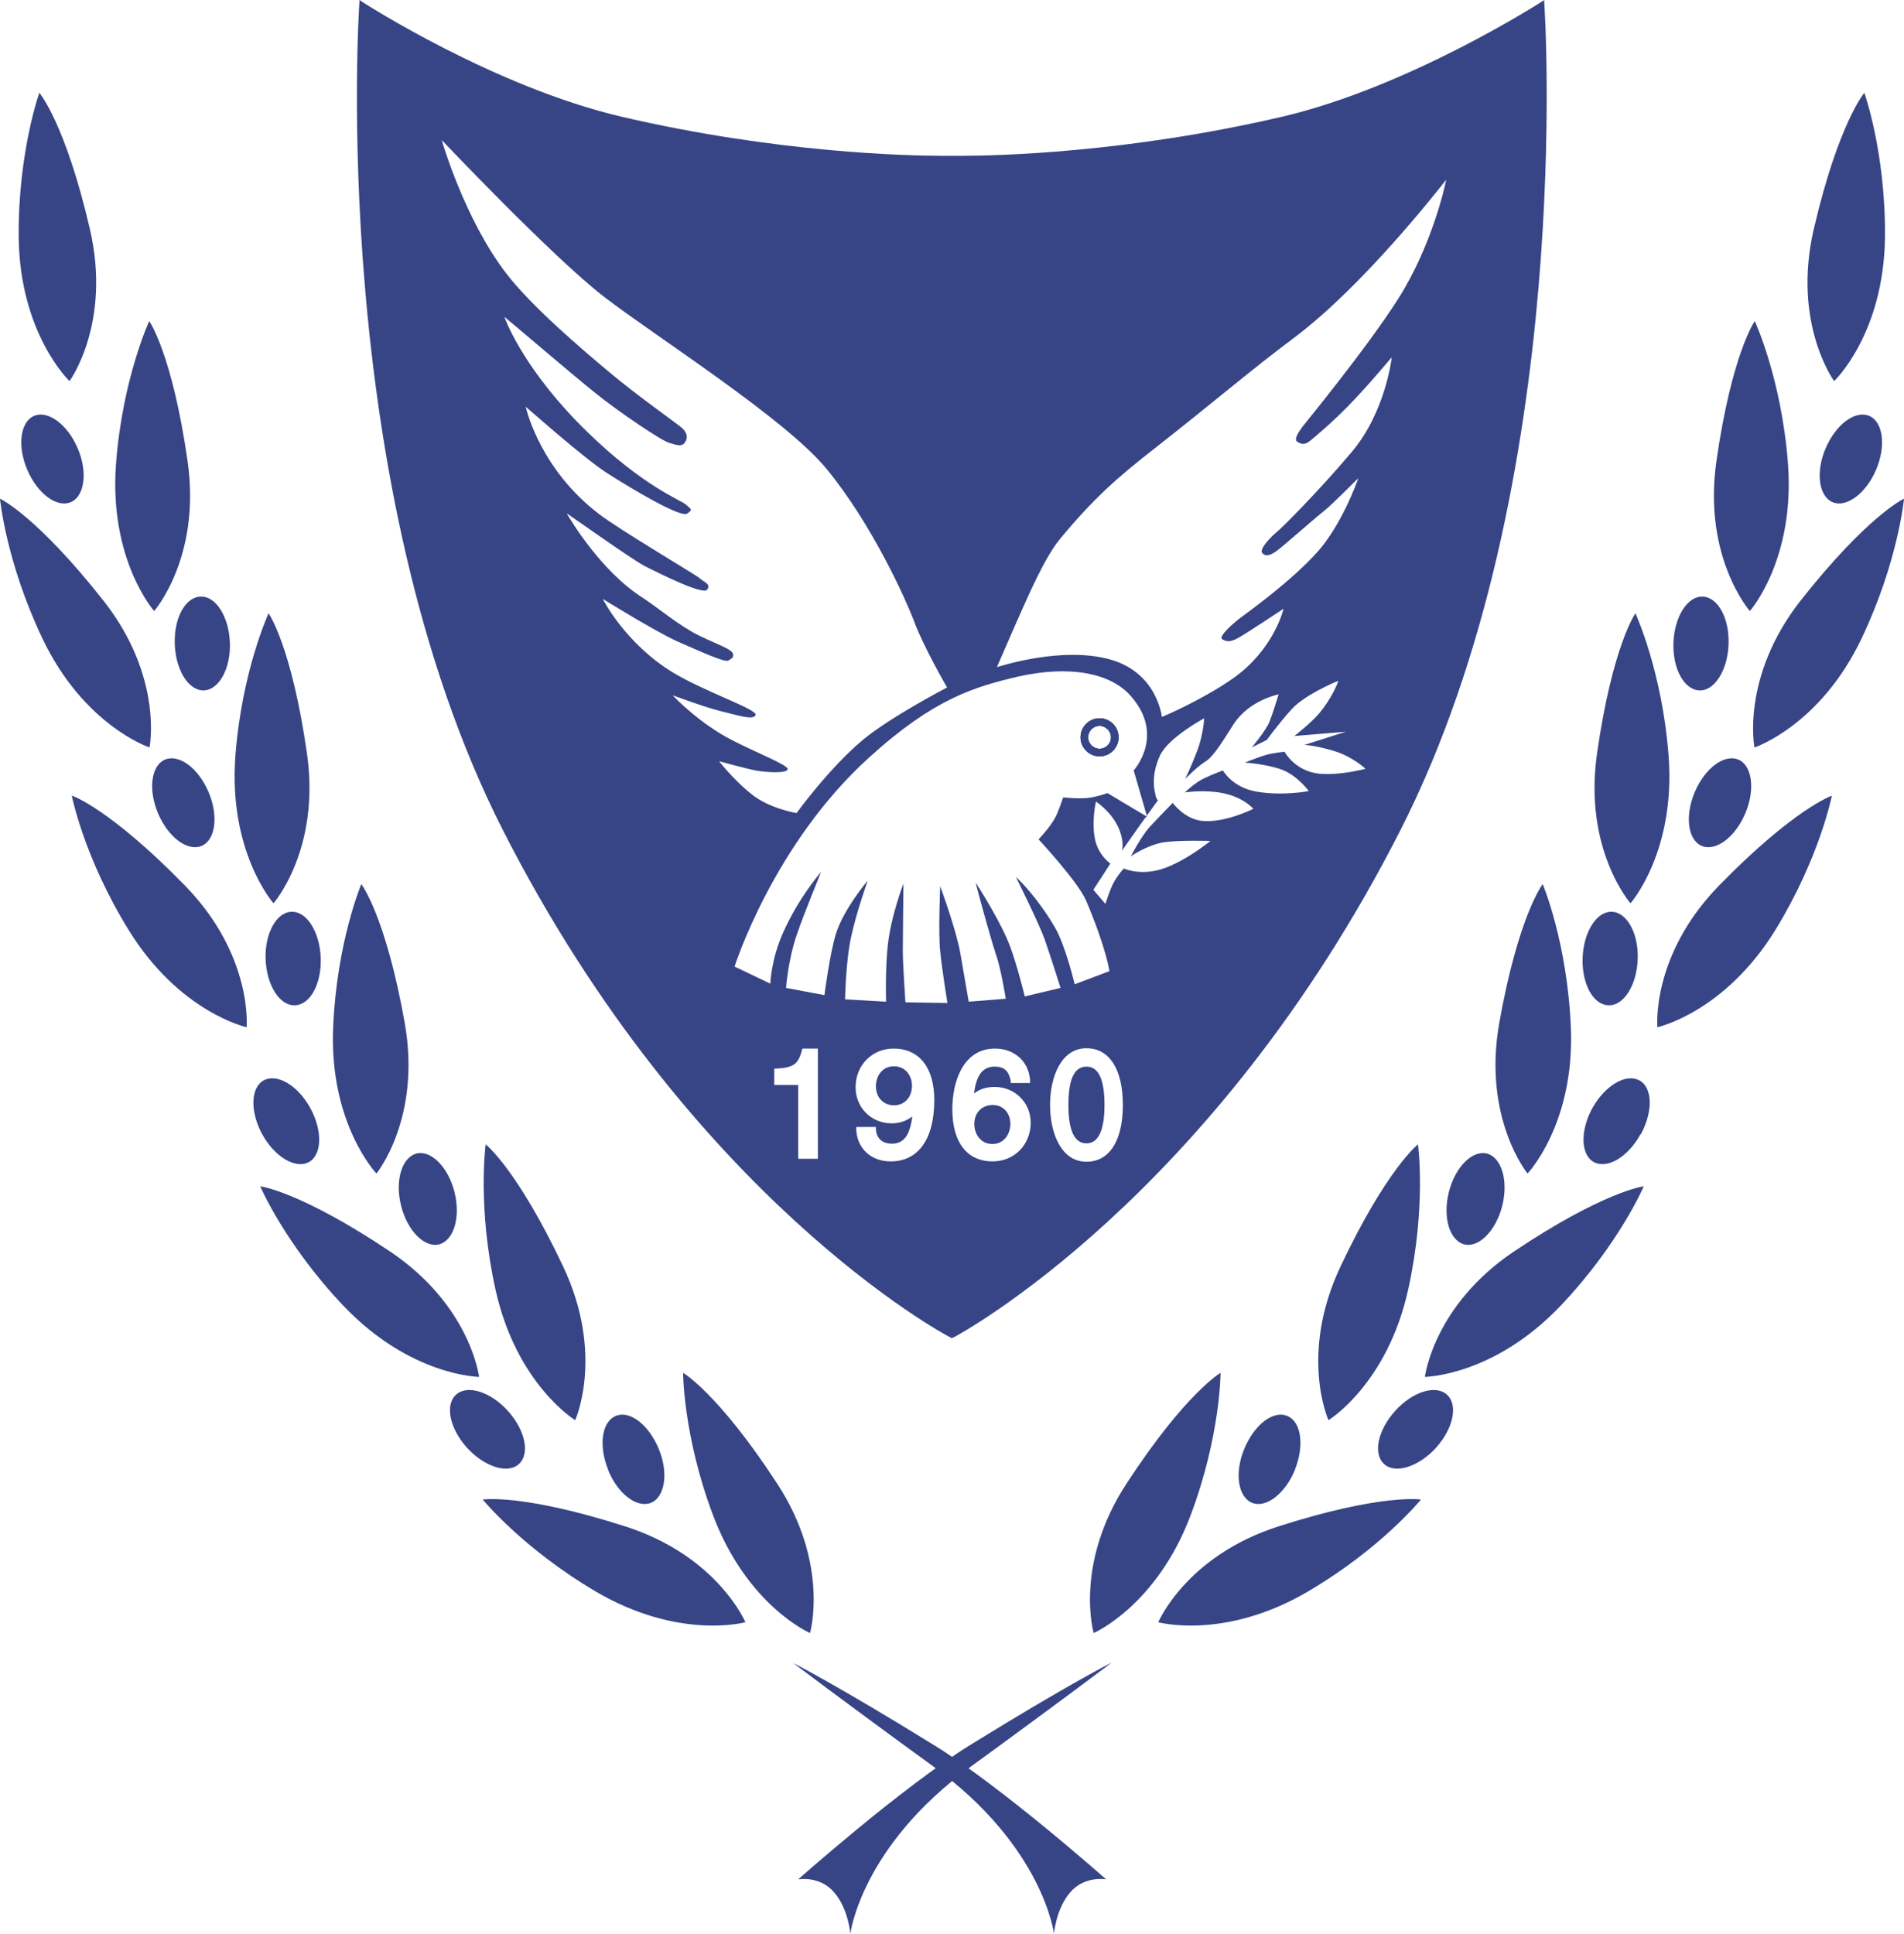
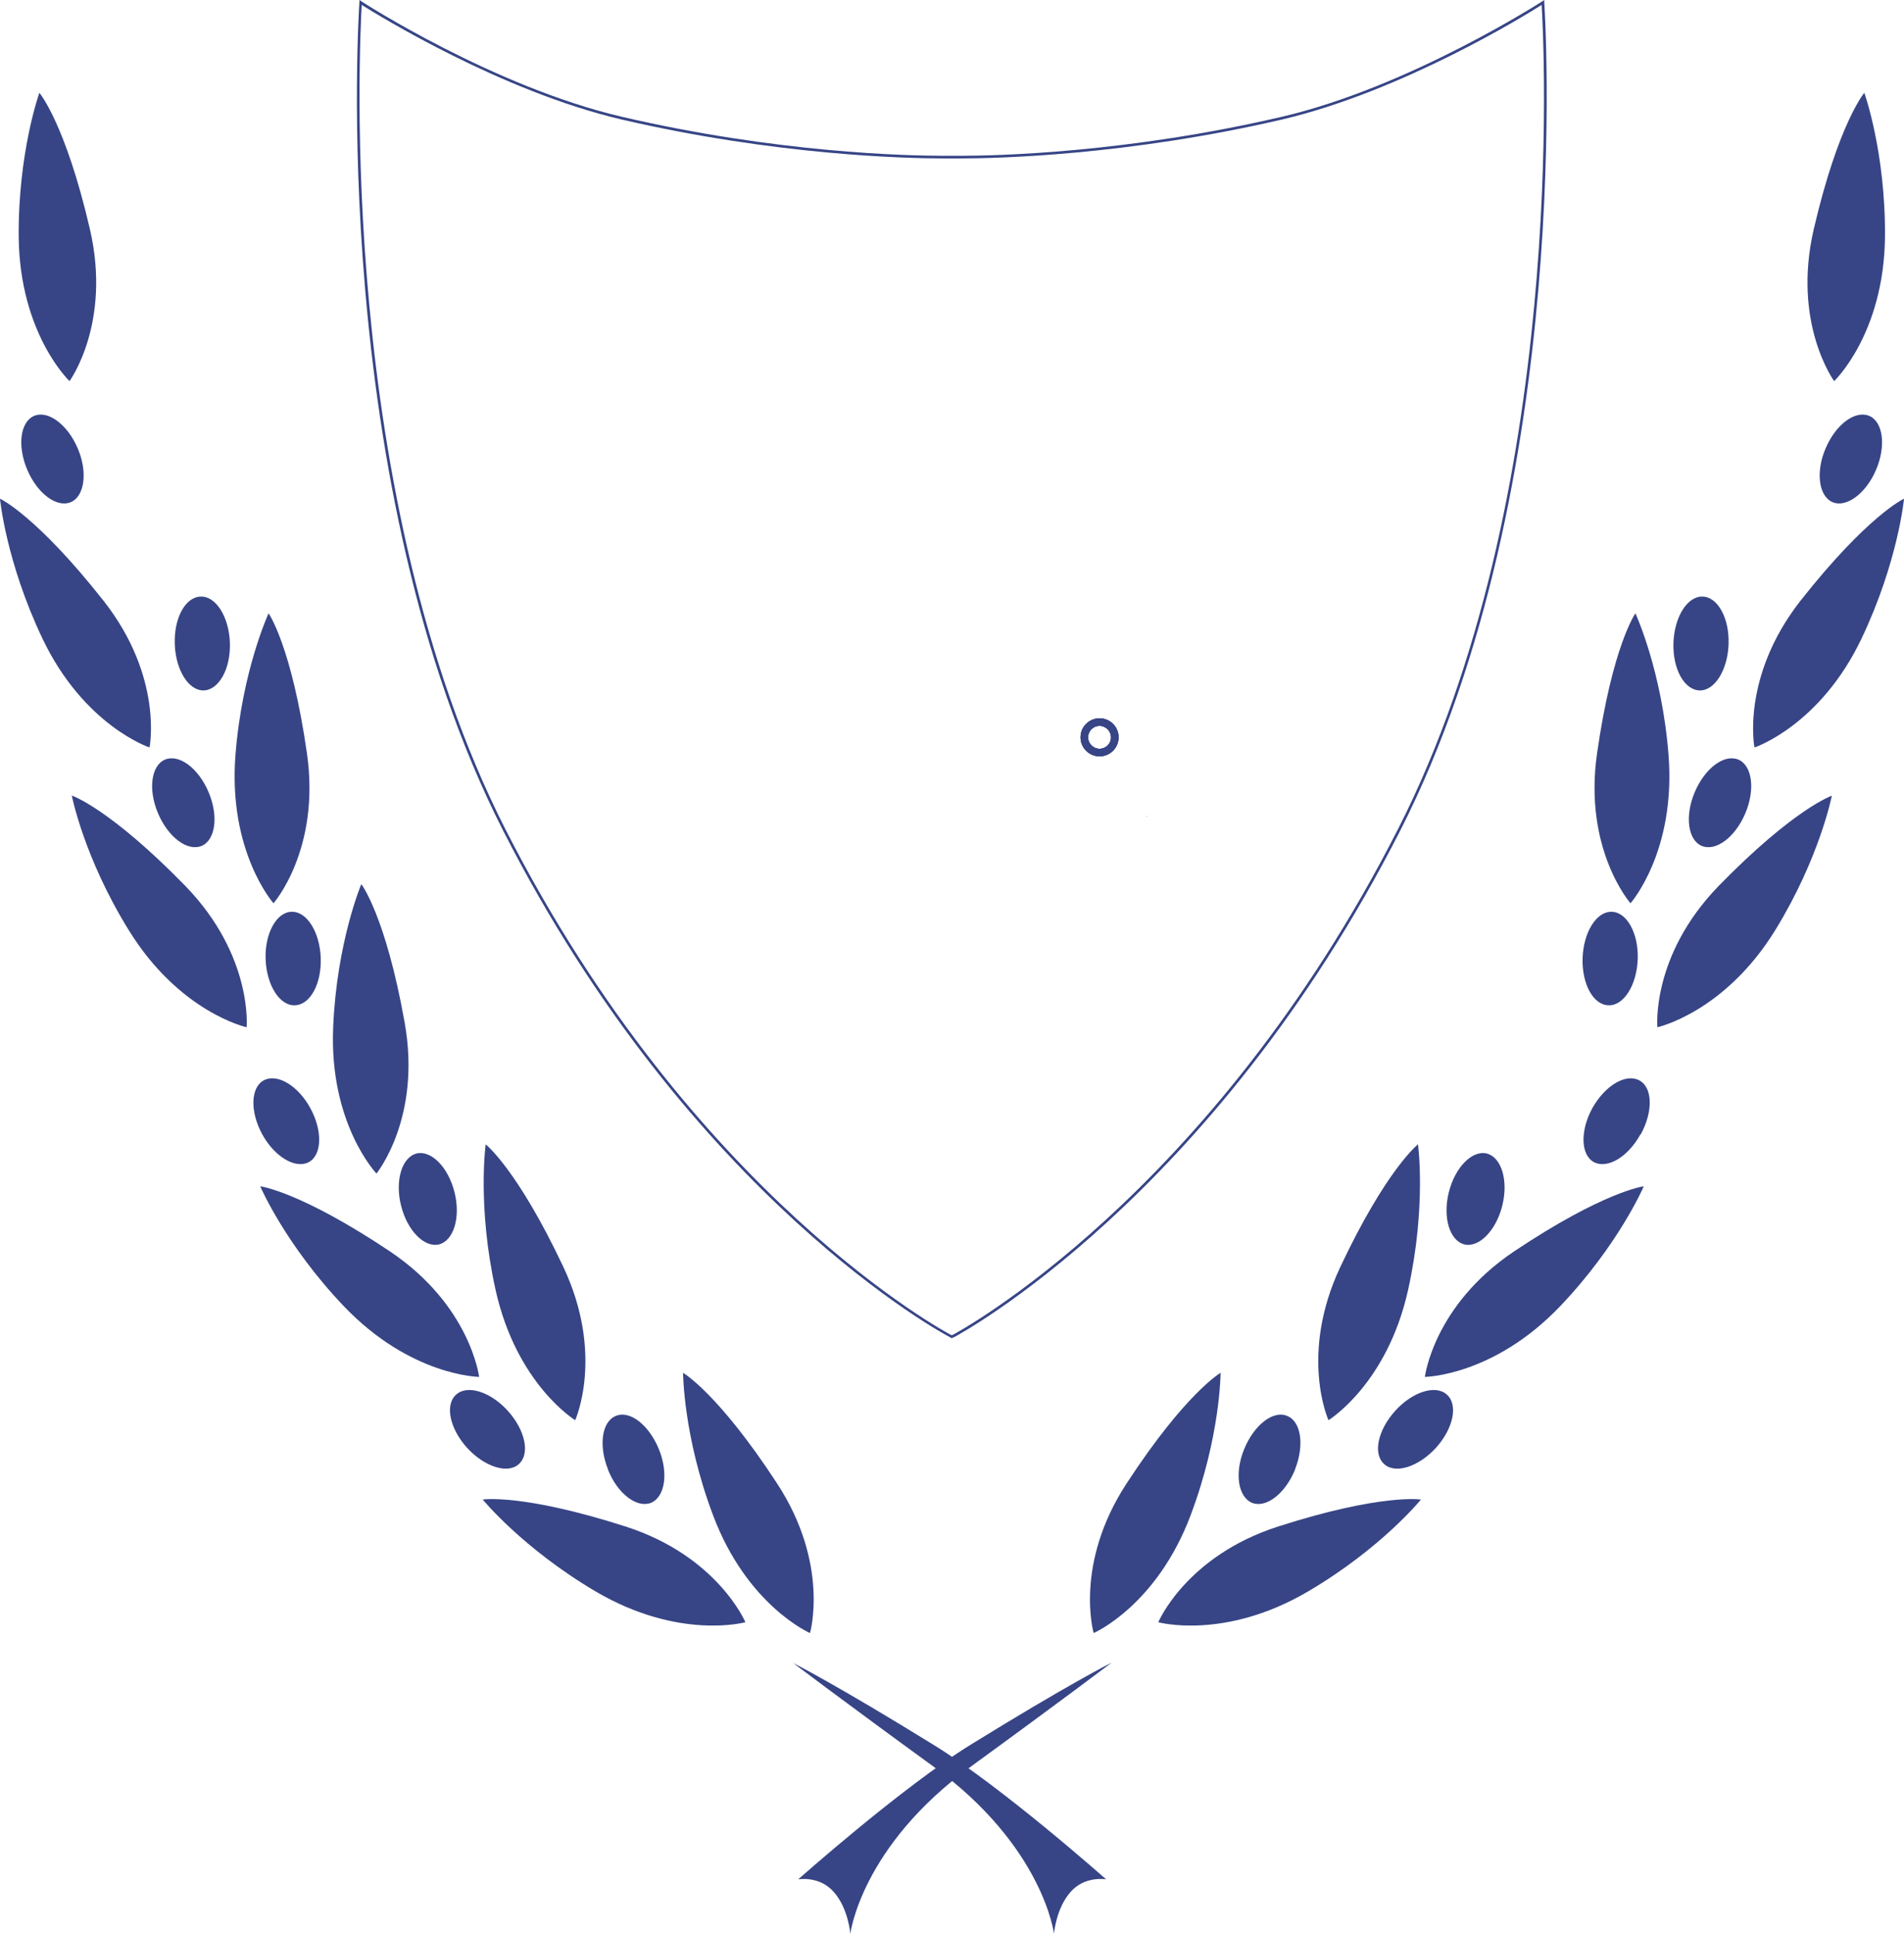
<svg xmlns="http://www.w3.org/2000/svg" id="Layer_1" data-name="Layer 1" viewBox="0 0 58.06 58.96">
  <defs>
    <style>
      .cls-1 {
        fill-rule: evenodd;
      }

      .cls-1, .cls-2 {
        fill: #374586;
      }
    </style>
  </defs>
  <g>
    <path class="cls-2" d="m33.53,21.9c-.32,0-.58.26-.58.58s.26.58.58.58.58-.26.58-.58-.26-.58-.58-.58Zm0,.93c-.19,0-.35-.15-.35-.35s.16-.35.35-.35.35.16.35.35c0,.2-.16.35-.35.35Z" />
-     <path class="cls-2" d="m34.97,24.87s-.01.01-.01.02h.02s-.01-.02-.01-.02Zm0,0s-.01.01-.01.02h.02s-.01-.02-.01-.02Zm0,0s-.01.01-.01.02h.02s-.01-.02-.01-.02Zm0,0s-.01.01-.01.02h.02s-.01-.02-.01-.02Zm-7.71,7.64c-.36,0-.55.3-.55.61,0,.34.23.58.55.58s.55-.24.55-.6c0-.29-.19-.59-.55-.59Zm3.01,1.18c-.33,0-.56.24-.56.58,0,.3.19.61.55.61s.55-.31.55-.61c0-.34-.22-.58-.54-.58Zm4.7-8.82s-.01.01-.01.02h.02s-.01-.02-.01-.02Zm-7.71,7.64c-.36,0-.55.3-.55.61,0,.34.23.58.55.58s.55-.24.55-.6c0-.29-.19-.59-.55-.59Zm7.71-7.64s-.01.01-.01.02h.02s-.01-.02-.01-.02Zm-4.7,8.82c-.33,0-.56.24-.56.58,0,.3.19.61.55.61s.55-.31.55-.61c0-.34-.22-.58-.54-.58ZM47.05.08s-4,2.6-7.95,3.52c-5.55,1.3-10.07,1.19-10.07,1.19,0,0-4.53.11-10.08-1.19C15,2.68,11,.08,11,.08c0,0-1.05,14.56,4.38,25.22,5.79,11.37,13.58,15.43,13.58,15.43l.06.02.07-.02s7.79-4.06,13.58-15.43C48.09,14.64,47.05.08,47.05.08Zm-7.49,13.39c.13.08.23.1.39-.03.16-.13.65-.54,1.14-1.04.55-.55,1.35-1.51,1.35-1.51,0,0-.18,1.66-1.22,2.89-1.03,1.22-2.17,2.36-2.31,2.46-.13.11-.52.49-.42.62.11.13.27.06.45-.07.18-.13,1.13-.97,1.42-1.2.27-.21.96-.92,1.06-1.01-.05.15-.51,1.41-1.23,2.23-.83.93-2.16,1.87-2.37,2.03-.21.16-.68.57-.55.65.12.07.23.1.47-.03.23-.12,1.4-.9,1.4-.9,0,0-.28,1.24-1.55,2.13-.96.67-2.16,1.17-2.16,1.17,0,0-.14-1.39-1.64-1.77-1.43-.37-3.22.2-3.39.25.04-.1.35-.8.61-1.4.29-.64.81-1.89,1.3-2.49,1.04-1.26,1.76-1.89,2.94-2.81,1.56-1.22,3.01-2.45,4.21-3.34,2.12-1.59,4.41-4.53,4.64-4.82-.04.22-.45,2.04-1.47,3.64-.94,1.48-2.82,3.77-2.92,3.9-.09.13-.27.37-.15.45Zm-9.23,19.67c.62,0,1.1.48,1.1,1.09,0,.67-.5,1.18-1.16,1.18-.78,0-1.23-.58-1.23-1.59,0-.86.34-1.85,1.3-1.85.59,0,1.03.39,1.07.96v.09h-.59v-.07c-.06-.3-.2-.43-.49-.43-.43,0-.57.37-.63.82.18-.14.39-.2.63-.2Zm1.69.55c0-.86.34-1.73,1.11-1.73.7,0,1.11.64,1.11,1.73s-.41,1.73-1.11,1.73c-.77,0-1.11-.87-1.11-1.73Zm1.95-6.8c-.14.26-.26.67-.26.67l-.37-.43.52-.8s-.35-.24-.46-.7c-.13-.56.02-1.19.02-1.19,0,0,.44.28.67.76.19.4.14.67.12.74.05-.07.28-.4.6-.85.05-.07.1-.14.15-.2l-1.19-.71s-.28.11-.61.15c-.34.03-.74-.02-.74-.02,0,0-.15.46-.25.63-.16.3-.5.65-.5.65,0,0,1.2,1.29,1.45,1.87.62,1.46.71,2.15.71,2.15l-1.06.4s-.27-1.17-.61-1.75c-.51-.87-1.08-1.44-1.18-1.52.08.16.73,1.48.88,1.91.24.7.48,1.47.48,1.47l-1.09.26s-.23-.94-.45-1.53c-.26-.7-.94-1.78-1.05-1.94.04.17.43,1.61.62,2.19.15.41.3,1.35.3,1.35l-1.13.09s-.21-1.22-.26-1.5c-.13-.72-.61-2.02-.61-2.02,0,0-.06,1.46,0,1.98.05.52.22,1.58.22,1.58l-1.28-.02s-.08-1.17-.08-1.57.02-2.05.02-2.05c0,0-.38.97-.48,1.9-.08.76-.05,1.7-.05,1.7l-1.25-.07s.02-1.19.19-1.93c.16-.74.5-1.69.5-1.69,0,0-.72.84-.97,1.62-.19.62-.35,1.87-.35,1.87l-1.17-.22s.06-.84.32-1.6c.24-.71.7-1.8.75-1.94-.1.12-.69.82-1.14,1.81-.39.85-.41,1.6-.41,1.6l-1.09-.52s1.18-3.74,4.12-6.39c1.96-1.78,3.2-2.14,4.52-2.45,1.54-.35,2.82-.13,3.45.6,1.05,1.2.08,2.26.08,2.26l.4,1.38c.25-.35.34-.47.34-.47,0,0-.06-.05-.07-.15-.02-.09-.17-.55.13-1.21.25-.55,1.35-1.14,1.35-1.14,0,0-.02.46-.2.96-.19.5-.38.89-.38.89,0,0,.37-.38.6-.52.28-.16.57-.68.89-1.17.48-.72,1.36-.89,1.36-.89,0,0-.17.56-.28.84-.11.27-.54.78-.54.78l.46-.23s.36-.5.76-.94c.38-.42,1.3-.82,1.42-.86-.01.05-.2.54-.6,1.01-.24.28-.74.67-.74.67l1.57-.13-1.26.4s.36.02.91.19c.56.17.95.54.95.54,0,0-.78.21-1.41.15-.75-.08-1.06-.67-1.06-.67,0,0-.32.03-.54.09-.22.06-.67.24-.67.24,0,0,.65.04,1.14.22.48.19.81.65.81.65,0,0-.78.15-1.57.02-.76-.12-1.05-.65-1.05-.65,0,0-.35.13-.61.26s-.55.41-.55.41c0,0,.6-.09,1.15.02.65.13.94.48.94.48,0,0-.85.43-1.54.37-.55-.04-.92-.55-.92-.55,0,0-.43.44-.69.72-.26.28-.59.91-.59.91,0,0,.48-.34,1.01-.43.47-.07,1.42-.04,1.42-.04,0,0-.89.73-1.64.9-.6.13-1-.06-1-.06,0,0-.15.15-.3.41Zm-10.36,6.19v-.5h.08c.47-.03.65-.11.76-.55l.02-.06h.47v3.36h-.6v-2.25h-.73Zm3.58,1.17c-.62,0-1.1-.48-1.1-1.1,0-.67.5-1.18,1.16-1.18.78,0,1.24.58,1.24,1.57,0,1.19-.49,1.87-1.33,1.87-.59,0-1.01-.38-1.05-.95v-.1h.6v.09c.03.27.2.42.49.42.43,0,.56-.38.62-.83-.18.14-.4.21-.63.21Zm-6.28-18.87c-.14-.13-1.29-.54-3.01-2.22-1.86-1.81-2.46-3.32-2.52-3.5.12.09,2.07,1.76,2.77,2.32.72.58,2.01,1.45,2.25,1.52.23.07.38.13.48,0,.1-.14.08-.3-.07-.44-.14-.13-1.33-.96-2.19-1.68-.9-.75-2.42-2.05-3.18-3.04-1.29-1.68-1.97-4.07-1.97-4.07,0,0,3.37,3.56,4.95,4.78,1.59,1.22,5.52,3.71,6.78,5.24,1.41,1.71,2.44,4.04,2.65,4.59.31.85,1.03,2.08,1.03,2.08,0,0-1.73.9-2.57,1.6-1.03.86-2.02,2.23-2.02,2.23,0,0-.85-.14-1.39-.59-.55-.44-.97-.99-.97-.99,0,0,.76.21,1.1.28.34.06.97.1.99-.04,0-.13-.89-.47-1.71-.89-.97-.5-1.7-1.26-1.8-1.36.1.03.94.35,1.46.48.54.13,1,.29,1.07.12.07-.17-1.51-.69-2.51-1.29-1.47-.89-2.15-2.25-2.15-2.25,0,0,1.58.98,2.26,1.29.69.3,1.47.66,1.57.59.1-.07.17-.08.14-.21-.04-.14-.45-.27-1.03-.55-.58-.28-1.27-.86-1.73-1.16-1.27-.81-2.2-2.38-2.31-2.57.11.07,1.98,1.4,2.38,1.61.42.21,1.77.89,1.9.72.14-.17-.11-.24-.21-.34-.1-.1-2.47-1.49-3.1-1.98-1.72-1.32-2.17-3.05-2.22-3.26.1.08,1.76,1.56,2.49,2.03.75.48,2.23,1.36,2.43,1.23.2-.13.11-.14-.04-.28Zm14.06,9.49s-.01.01-.01.02h.02s-.01-.02-.01-.02Zm-1.29,8.82c0-.78-.18-1.17-.55-1.17s-.55.38-.55,1.17.19,1.17.55,1.17.55-.39.55-1.17Zm-3.42,1.19c.36,0,.55-.31.55-.61,0-.34-.22-.58-.54-.58s-.56.24-.56.58c0,.3.19.61.55.61Zm-3-2.37c-.36,0-.55.3-.55.61,0,.34.23.58.55.58s.55-.24.55-.6c0-.29-.19-.59-.55-.59Zm7.71-7.64s-.01.01-.01.02h.02s-.01-.02-.01-.02Zm-7.71,7.64c-.36,0-.55.3-.55.61,0,.34.23.58.55.58s.55-.24.55-.6c0-.29-.19-.59-.55-.59Zm7.71-7.64s-.01.01-.01.02h.02s-.01-.02-.01-.02Zm-7.71,7.64c-.36,0-.55.3-.55.61,0,.34.23.58.55.58s.55-.24.55-.6c0-.29-.19-.59-.55-.59Zm7.71-7.64s-.01.01-.01.02h.02s-.01-.02-.01-.02Zm0,0s-.01.01-.01.02h.02s-.01-.02-.01-.02Z" />
    <path class="cls-2" d="m47.09.07v-.07l-.06.04s-4.04,2.61-7.94,3.52c-4.72,1.1-8.69,1.19-9.79,1.19h-.54c-1.1,0-5.08-.09-9.8-1.19C15.06,2.65,11.06.07,11.02.04l-.06-.04v.07c-.01.15-.99,14.7,4.38,25.25,5.73,11.25,13.52,15.4,13.61,15.44l.07.04.09-.04c.07-.04,7.86-4.19,13.59-15.44C48.07,14.77,47.1.22,47.09.07Zm-18.02,40.62l-.05.02-.04-.02c-.08-.04-7.85-4.18-13.57-15.41C10.25,15.13,10.97,1.24,11.03.15c.51.32,4.25,2.63,7.91,3.49,4.73,1.1,8.71,1.19,9.82,1.19h.54c1.1,0,5.08-.09,9.81-1.19,3.65-.86,7.4-3.17,7.9-3.49.07,1.09.79,14.98-4.38,25.13-5.72,11.23-13.49,15.37-13.56,15.41Z" />
  </g>
  <path class="cls-2" d="m1.2,2.83s-.65,1.81-.63,4.39c.03,2.96,1.55,4.4,1.55,4.4,0,0,1.29-1.76.62-4.64C1.99,3.75,1.2,2.83,1.2,2.83h0Z" />
  <path class="cls-2" d="m5.33,19.64c-.03-.79.32-1.44.79-1.45.46-.02.86.61.89,1.4.03.79-.33,1.44-.79,1.46-.46.02-.86-.61-.89-1.4h0Z" />
  <path class="cls-2" d="m7.94,36.18s.76,1.77,2.54,3.64c2.04,2.14,4.13,2.16,4.13,2.16,0,0-.26-2.17-2.71-3.82-2.75-1.84-3.96-1.99-3.96-1.99h0Z" />
  <path class="cls-2" d="m14.81,34.89s-.26,1.9.3,4.43c.64,2.89,2.43,3.98,2.43,3.98,0,0,.9-1.99-.36-4.67-1.41-2.99-2.37-3.74-2.37-3.74h0Z" />
  <path class="cls-2" d="m12.23,36.76c-.19-.76.02-1.47.47-1.59.45-.11.97.42,1.16,1.18.19.76-.02,1.47-.47,1.59-.45.11-.97-.42-1.16-1.18h0Z" />
  <path class="cls-2" d="m14.24,44.14c-.53-.59-.68-1.31-.33-1.62.34-.31,1.05-.09,1.58.5.53.59.68,1.31.33,1.62-.34.31-1.05.08-1.58-.5h0Z" />
  <path class="cls-2" d="m11.02,26.95s-.75,1.77-.86,4.36c-.13,2.95,1.32,4.47,1.32,4.47,0,0,1.38-1.69.86-4.6-.58-3.26-1.32-4.22-1.32-4.22h0Z" />
  <path class="cls-2" d="m8.1,29.25c-.03-.79.33-1.44.79-1.45.46-.02.86.61.89,1.4.03.79-.32,1.44-.79,1.45-.46.02-.86-.61-.89-1.4h0Z" />
  <path class="cls-2" d="m8,34.59c-.38-.69-.36-1.43.04-1.65.41-.22,1.04.15,1.42.84.38.69.36,1.43-.04,1.65-.4.22-1.04-.15-1.42-.84h0Z" />
  <path class="cls-2" d="m.83,14.32c-.31-.73-.21-1.46.21-1.64.42-.18,1.02.26,1.33.99.31.72.21,1.46-.21,1.64-.43.18-1.02-.26-1.33-.99h0Z" />
-   <path class="cls-2" d="m4.55,9.79s-.81,1.75-1.01,4.32c-.23,2.95,1.16,4.52,1.16,4.52,0,0,1.44-1.64,1.02-4.57-.47-3.28-1.17-4.27-1.17-4.27h0Z" />
  <path class="cls-2" d="m0,15.21s.18,1.91,1.29,4.25c1.27,2.67,3.27,3.33,3.27,3.33,0,0,.43-2.14-1.4-4.47-2.05-2.6-3.15-3.11-3.15-3.11h0Z" />
  <path class="cls-2" d="m20.83,41.85s0,1.92.91,4.34c1.04,2.77,2.96,3.6,2.96,3.6,0,0,.61-2.1-1.01-4.57-1.81-2.77-2.87-3.37-2.87-3.37h0Z" />
  <path class="cls-2" d="m14.72,45.72s1.22,1.49,3.44,2.8c2.55,1.5,4.57.94,4.57.94,0,0-.85-2.02-3.66-2.92-3.15-1.01-4.35-.82-4.35-.82h0Z" />
  <path class="cls-2" d="m18.54,44.8c-.29-.73-.19-1.46.24-1.63.43-.18,1.01.28,1.31,1.01.3.73.19,1.46-.24,1.64-.43.17-1.02-.28-1.31-1.01h0Z" />
  <path class="cls-2" d="m8.19,18.7s-.81,1.75-1.01,4.32c-.23,2.95,1.16,4.52,1.16,4.52,0,0,1.44-1.64,1.02-4.57-.47-3.28-1.17-4.27-1.17-4.27h0Z" />
  <path class="cls-2" d="m4.82,24.8c-.31-.73-.21-1.46.21-1.64.43-.18,1.02.26,1.33.99.31.73.21,1.46-.21,1.64-.43.18-1.02-.26-1.33-.99h0Z" />
  <path class="cls-2" d="m2.19,24.26s.37,1.89,1.73,4.09c1.55,2.52,3.6,2.97,3.6,2.97,0,0,.2-2.17-1.86-4.3-2.31-2.37-3.46-2.76-3.46-2.76h0Z" />
  <path class="cls-1" d="m24.16,50.69s1.3.65,4.31,2.51c2.11,1.3,5.26,4.1,5.26,4.1,0,0-.65-.12-1.09.39-.44.5-.5,1.27-.5,1.27,0,0-.32-2.66-3.69-5.11-2.71-1.97-4.28-3.16-4.28-3.16h0Z" />
  <path class="cls-2" d="m56.85,2.83s.65,1.81.63,4.39c-.03,2.96-1.55,4.4-1.55,4.4,0,0-1.29-1.76-.62-4.64.75-3.22,1.54-4.15,1.54-4.15h0Z" />
  <path class="cls-2" d="m52.71,19.64c.03-.79-.33-1.44-.79-1.45-.46-.02-.86.61-.89,1.4-.03.79.32,1.44.79,1.46.46.02.86-.61.89-1.4h0Z" />
  <path class="cls-2" d="m50.12,36.18s-.76,1.77-2.54,3.64c-2.04,2.14-4.13,2.16-4.13,2.16,0,0,.26-2.17,2.71-3.82,2.75-1.84,3.96-1.99,3.96-1.99h0Z" />
  <path class="cls-2" d="m43.24,34.89s.26,1.9-.3,4.43c-.64,2.89-2.43,3.98-2.43,3.98,0,0-.9-1.99.36-4.67,1.41-2.99,2.37-3.74,2.37-3.74h0Z" />
  <path class="cls-2" d="m45.81,36.76c.19-.76-.02-1.47-.47-1.59-.45-.11-.97.42-1.16,1.18-.19.76.02,1.47.47,1.59.45.11.97-.42,1.16-1.18h0Z" />
  <path class="cls-2" d="m43.79,44.14c.53-.59.68-1.31.33-1.62-.34-.31-1.05-.09-1.58.5-.53.59-.68,1.31-.33,1.62.34.31,1.05.08,1.58-.5h0Z" />
-   <path class="cls-2" d="m47.04,26.95s.75,1.77.86,4.36c.13,2.95-1.32,4.47-1.32,4.47,0,0-1.38-1.69-.86-4.6.58-3.26,1.32-4.22,1.32-4.22h0Z" />
  <path class="cls-2" d="m49.94,29.25c.03-.79-.33-1.44-.79-1.45-.46-.02-.86.61-.89,1.4-.03.79.32,1.44.79,1.45.46.02.86-.61.89-1.4h0Z" />
  <path class="cls-2" d="m50.03,34.59c.38-.69.37-1.43-.04-1.65-.41-.22-1.04.15-1.43.84-.38.69-.36,1.43.04,1.65.41.22,1.04-.15,1.42-.84h0Z" />
  <path class="cls-2" d="m57.21,14.32c.31-.73.21-1.46-.21-1.64-.43-.18-1.02.26-1.33.99-.31.72-.21,1.46.21,1.64.42.18,1.02-.26,1.33-.99h0Z" />
-   <path class="cls-2" d="m53.51,9.79s.81,1.75,1.01,4.32c.23,2.95-1.16,4.52-1.16,4.52,0,0-1.44-1.64-1.02-4.57.47-3.28,1.17-4.27,1.17-4.27h0Z" />
  <path class="cls-2" d="m58.06,15.21s-.18,1.91-1.29,4.25c-1.27,2.67-3.27,3.33-3.27,3.33,0,0-.42-2.14,1.4-4.47,2.05-2.6,3.15-3.11,3.15-3.11h0Z" />
  <path class="cls-2" d="m37.22,41.85s0,1.92-.91,4.34c-1.04,2.77-2.96,3.6-2.96,3.6,0,0-.61-2.1,1.01-4.57,1.81-2.77,2.87-3.37,2.87-3.37h0Z" />
  <path class="cls-2" d="m43.33,45.72s-1.21,1.49-3.44,2.8c-2.55,1.5-4.57.94-4.57.94,0,0,.85-2.02,3.66-2.92,3.15-1.01,4.35-.82,4.35-.82h0Z" />
  <path class="cls-2" d="m39.49,44.8c.29-.73.19-1.46-.24-1.63-.43-.18-1.01.28-1.31,1.01-.3.73-.19,1.46.24,1.64.43.17,1.01-.28,1.31-1.01h0Z" />
  <path class="cls-2" d="m49.87,18.7s.81,1.75,1.01,4.32c.23,2.95-1.16,4.52-1.16,4.52,0,0-1.44-1.64-1.02-4.57.47-3.28,1.17-4.27,1.17-4.27h0Z" />
  <path class="cls-2" d="m53.22,24.8c.31-.73.21-1.46-.21-1.64-.43-.18-1.02.26-1.33.99-.31.73-.21,1.46.21,1.64.43.18,1.02-.26,1.33-.99h0Z" />
  <path class="cls-2" d="m55.86,24.26s-.37,1.89-1.72,4.09c-1.55,2.52-3.6,2.97-3.6,2.97,0,0-.2-2.17,1.86-4.3,2.31-2.37,3.46-2.76,3.46-2.76h0Z" />
  <path class="cls-1" d="m33.9,50.69s-1.3.65-4.31,2.51c-2.1,1.3-5.25,4.1-5.25,4.1,0,0,.65-.12,1.09.39.44.5.5,1.27.5,1.27,0,0,.32-2.66,3.69-5.11,2.71-1.97,4.28-3.16,4.28-3.16h0Z" />
  <path class="cls-2" d="m33.53,21.9c-.32,0-.58.26-.58.58s.26.58.58.58.58-.26.58-.58-.26-.58-.58-.58Zm0,.93c-.19,0-.35-.15-.35-.35s.16-.35.35-.35.35.16.35.35c0,.2-.16.35-.35.35Z" />
-   <path class="cls-2" d="m34.98,24.9h-.02s0-.02.01-.03v.03Z" />
  <g>
    <path class="cls-2" d="m33.53,22.02c-.26,0-.46.21-.46.46s.2.47.46.47.47-.21.47-.47-.21-.46-.47-.46Zm0,.81c-.19,0-.35-.15-.35-.35s.16-.35.35-.35.35.16.35.35c0,.2-.16.35-.35.35Z" />
    <path class="cls-2" d="m33.53,21.9c-.32,0-.58.26-.58.58s.26.58.58.58.58-.26.58-.58-.26-.58-.58-.58Zm0,.93c-.19,0-.35-.15-.35-.35s.16-.35.35-.35.35.16.35.35c0,.2-.16.35-.35.35Z" />
  </g>
  <path class="cls-1" d="m34.98,24.9h-.02s0-.02.01-.03v.03Z" />
</svg>